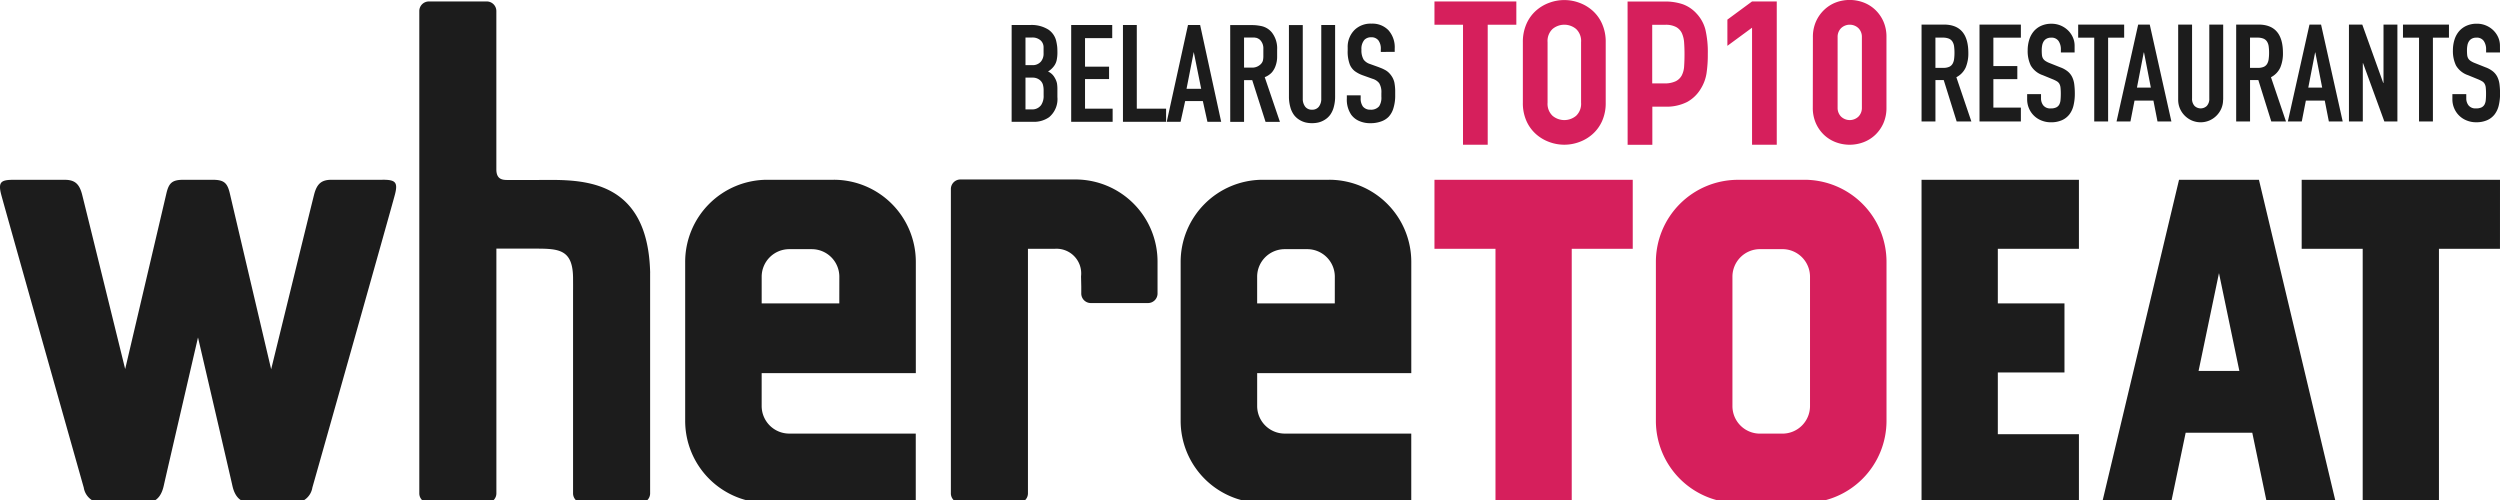
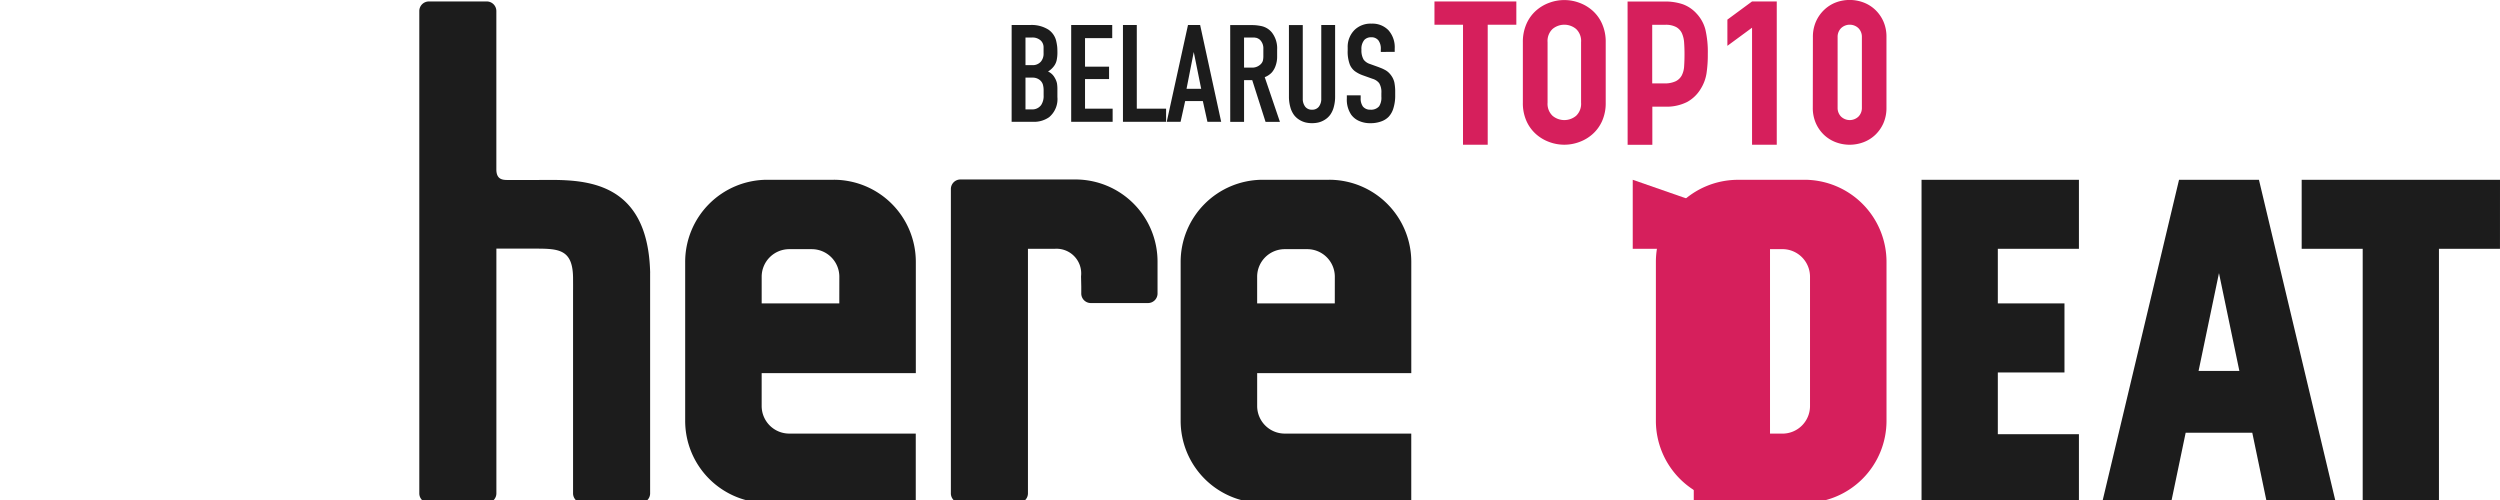
<svg xmlns="http://www.w3.org/2000/svg" width="200" height="40" viewBox="0 0 200 40">
  <rect x="0" y="0" width="200" height="40" fill="#333333" stroke="none" />
  <defs>
    <clipPath id="clip-logo_belarus">
      <rect width="200" height="40" />
    </clipPath>
  </defs>
  <g id="logo_belarus" clip-path="url(#clip-logo_belarus)">
    <rect width="200" height="40" fill="#fff" />
    <g id="Сгруппировать_782" data-name="Сгруппировать 782">
      <g id="Сгруппировать_754" data-name="Сгруппировать 754" transform="translate(0 0.117)">
        <path id="Контур_6626" data-name="Контур 6626" d="M251.737,18.423H235.871v5.524h4.882V44.276h6.1V23.947h4.882Z" transform="translate(-51.737 -4.158)" fill="#1c1c1c" />
        <path id="Контур_6627" data-name="Контур 6627" d="M209.506,23.947V18.423H196.915V44.276h12.591v-5.5h-6.488V33.839h5.332V28.314h-5.332V23.947Z" transform="translate(-43.192 -4.158)" fill="#1c1c1c" />
        <path id="Контур_6628" data-name="Контур 6628" d="M223.135,33.718l1.633-7.828,1.632,7.828Zm10.987,10.558-6.157-25.853h-6.392l-6.159,25.853h5.517l1.172-5.614h5.33l1.169,5.614h5.519Z" transform="translate(-47.25 -4.158)" fill="#1c1c1c" />
-         <path id="Контур_6629" data-name="Контур 6629" d="M30.594,18.423H26.535c-.789,0-1.176.288-1.405,1.175-.186.716-3.438,13.985-3.438,13.985s-3.1-13.178-3.3-14.043-.464-1.116-1.383-1.116h-2.32c-.919,0-1.183.247-1.384,1.116s-3.292,14.025-3.292,14.025S6.75,20.314,6.567,19.6c-.229-.887-.616-1.175-1.405-1.175H1.1c-1.015,0-1.273.162-1,1.2.237.9,6.361,22.59,6.6,23.424a1.454,1.454,0,0,0,1.468,1.231h3.383c.79,0,1.322-.366,1.547-1.38.19-.855,2.741-11.863,2.741-11.863S18.4,42.039,18.59,42.895c.224,1.015.758,1.38,1.547,1.38h3.384a1.456,1.456,0,0,0,1.468-1.231c.243-.834,6.369-22.528,6.6-23.424.274-1.036.016-1.2-1-1.2Z" transform="translate(0.001 -4.158)" fill="#1c1c1c" />
        <path id="Контур_6630" data-name="Контур 6630" d="M61.435,21.761c-.224-7.787-5.938-7.33-9.056-7.33H50c-.428,0-.867-.08-.867-.852V.915A.767.767,0,0,0,48.371.15H43.734a.766.766,0,0,0-.765.765V39.5a.764.764,0,0,0,.765.766h4.637a.765.765,0,0,0,.765-.766V19.923h2.816c.088-.007.176,0,.267,0,1.926,0,3.051.048,3.051,2.408,0,.091.006.839,0,.928V39.5a.764.764,0,0,0,.764.766H60.67a.763.763,0,0,0,.765-.766V21.868a.6.6,0,0,0,0-.106Z" transform="translate(-9.425 -0.15)" fill="#1c1c1c" />
        <path id="Контур_6631" data-name="Контур 6631" d="M82.545,28.311H76.335V26.179a2.206,2.206,0,0,1,2.207-2.205h1.8a2.206,2.206,0,0,1,2.206,2.205Zm-.434-9.888H76.769a6.57,6.57,0,0,0-6.554,6.586V37.691a6.568,6.568,0,0,0,6.554,6.584H88.662V38.728h-9.87v0h-.251a2.207,2.207,0,0,1-2.207-2.207V33.893H88.667V25.008a6.57,6.57,0,0,0-6.555-6.586Z" transform="translate(-15.401 -4.158)" fill="#1c1c1c" />
        <path id="Контур_6632" data-name="Контур 6632" d="M133.322,28.311h-6.211V26.179a2.206,2.206,0,0,1,2.207-2.205h1.8a2.206,2.206,0,0,1,2.207,2.205Zm-.436-9.888h-5.341a6.57,6.57,0,0,0-6.554,6.586V37.691a6.568,6.568,0,0,0,6.554,6.584H139.44V38.728h-9.872v0h-.249a2.207,2.207,0,0,1-2.207-2.207V33.893h12.33V25.008a6.57,6.57,0,0,0-6.555-6.586Z" transform="translate(-26.539 -4.158)" fill="#1c1c1c" />
        <path id="Контур_6633" data-name="Контур 6633" d="M97.442,43.5a.764.764,0,0,0,.765.765h4.637a.765.765,0,0,0,.765-.765q0-9.781,0-19.56h2.124a1.974,1.974,0,0,1,2.123,2.2l.018.81v.563a.764.764,0,0,0,.765.765h4.572a.763.763,0,0,0,.765-.765V24.978a6.569,6.569,0,0,0-6.554-6.586H98.209a.765.765,0,0,0-.766.765V43.5Z" transform="translate(-21.373 -4.151)" fill="#1c1c1c" />
-         <path id="Контур_6635" data-name="Контур 6635" d="M198.026,5.962h.632a1.117,1.117,0,0,0,.468-.081.6.6,0,0,0,.266-.234.99.99,0,0,0,.126-.376,3.71,3.71,0,0,0,.032-.517,3.73,3.73,0,0,0-.032-.518.944.944,0,0,0-.137-.382.615.615,0,0,0-.288-.233,1.292,1.292,0,0,0-.489-.077h-.578V5.962ZM196.916,2.5H198.7q1.96,0,1.959,2.275a2.879,2.879,0,0,1-.212,1.159,1.647,1.647,0,0,1-.746.778l1.2,3.538h-1.176l-1.034-3.309h-.664v3.309h-1.111Zm4.637,0h3.309V3.545h-2.2V5.82h1.916V6.865h-1.916V9.14h2.2v1.111h-3.309Zm7.62,2.232h-1.11V4.482a1.181,1.181,0,0,0-.18-.658.664.664,0,0,0-.6-.277.72.72,0,0,0-.375.087.634.634,0,0,0-.229.223.928.928,0,0,0-.115.315,2.089,2.089,0,0,0-.033.376,3.837,3.837,0,0,0,.016.386.686.686,0,0,0,.082.272.627.627,0,0,0,.19.2,1.748,1.748,0,0,0,.343.174l.849.338a2.061,2.061,0,0,1,.6.332,1.34,1.34,0,0,1,.354.447,1.878,1.878,0,0,1,.169.588,5.9,5.9,0,0,1,.044.756,3.972,3.972,0,0,1-.1.909,1.9,1.9,0,0,1-.322.718,1.535,1.535,0,0,1-.593.474,2.108,2.108,0,0,1-.9.175,1.982,1.982,0,0,1-.752-.142,1.787,1.787,0,0,1-1-.97,1.811,1.811,0,0,1-.147-.729V8.064h1.11v.348a.9.9,0,0,0,.179.55.7.7,0,0,0,.6.245.969.969,0,0,0,.441-.082.559.559,0,0,0,.24-.228.942.942,0,0,0,.1-.365c.014-.144.022-.3.022-.479a4.811,4.811,0,0,0-.022-.5.8.8,0,0,0-.092-.315.574.574,0,0,0-.2-.2,2.551,2.551,0,0,0-.333-.163l-.795-.326a1.758,1.758,0,0,1-.963-.779,2.674,2.674,0,0,1-.245-1.213,2.807,2.807,0,0,1,.12-.828,1.936,1.936,0,0,1,.354-.674,1.693,1.693,0,0,1,.593-.452,1.956,1.956,0,0,1,.838-.169,1.844,1.844,0,0,1,.756.152,1.882,1.882,0,0,1,.588.4,1.8,1.8,0,0,1,.376.561,1.635,1.635,0,0,1,.13.637v.544Zm1.557-1.187h-1.284V2.5h3.679V3.546h-1.284v6.706H210.73Zm3.984,1.187h-.022l-.544,2.808h1.111ZM214.246,2.5h.926l1.731,7.75h-1.111l-.326-1.666h-1.513l-.326,1.666h-1.111Zm6.793,6.009a1.773,1.773,0,0,1-.141.708,1.829,1.829,0,0,1-.959.959,1.788,1.788,0,0,1-1.393,0,1.829,1.829,0,0,1-.959-.959,1.772,1.772,0,0,1-.141-.708V2.5h1.111V8.4a.828.828,0,0,0,.2.609.709.709,0,0,0,.979,0,.827.827,0,0,0,.2-.609V2.5h1.111V8.509Zm2.155-2.547h.632a1.117,1.117,0,0,0,.468-.081.6.6,0,0,0,.266-.234,1,1,0,0,0,.125-.376,3.708,3.708,0,0,0,.033-.517,3.609,3.609,0,0,0-.033-.518.933.933,0,0,0-.137-.382.611.611,0,0,0-.288-.233,1.292,1.292,0,0,0-.489-.077h-.578V5.962ZM222.084,2.5h1.785q1.96,0,1.959,2.275a2.879,2.879,0,0,1-.212,1.159,1.645,1.645,0,0,1-.746.778l1.2,3.538h-1.176l-1.034-3.309h-.664v3.309h-1.11V2.5Zm6.335,2.232H228.4l-.545,2.808h1.111ZM227.951,2.5h.926l1.731,7.75H229.5l-.327-1.666h-1.513l-.326,1.666H226.22Zm3.157,0h1.066l1.677,4.67h.022V2.5h1.111v7.75h-1.045l-1.7-4.659h-.022v4.659h-1.109V2.5Zm5.607,1.045H235.43V2.5h3.679V3.545h-1.284v6.706h-1.111Zm6.477,1.187h-1.111v-.25a1.182,1.182,0,0,0-.18-.659.664.664,0,0,0-.6-.277.732.732,0,0,0-.375.087.64.64,0,0,0-.229.223.909.909,0,0,0-.114.316,2.016,2.016,0,0,0-.033.375,3.832,3.832,0,0,0,.016.386.684.684,0,0,0,.082.272.627.627,0,0,0,.19.2,1.728,1.728,0,0,0,.343.174l.849.338a2.082,2.082,0,0,1,.6.332,1.35,1.35,0,0,1,.354.447,1.89,1.89,0,0,1,.169.588,5.907,5.907,0,0,1,.044.756,4.025,4.025,0,0,1-.1.909,1.922,1.922,0,0,1-.322.718,1.535,1.535,0,0,1-.593.474,2.118,2.118,0,0,1-.9.174,1.965,1.965,0,0,1-.752-.142,1.787,1.787,0,0,1-1-.97,1.808,1.808,0,0,1-.147-.729V8.064h1.111v.348a.9.9,0,0,0,.179.549.7.7,0,0,0,.6.245.973.973,0,0,0,.441-.081.566.566,0,0,0,.24-.229.943.943,0,0,0,.1-.365q.021-.218.021-.479a4.874,4.874,0,0,0-.021-.5.79.79,0,0,0-.093-.315.574.574,0,0,0-.2-.2,2.655,2.655,0,0,0-.333-.163l-.795-.326a1.76,1.76,0,0,1-.963-.778,2.681,2.681,0,0,1-.245-1.214,2.8,2.8,0,0,1,.12-.827,1.916,1.916,0,0,1,.354-.674A1.686,1.686,0,0,1,240.5,2.6a1.967,1.967,0,0,1,.838-.169,1.842,1.842,0,0,1,.756.152,1.887,1.887,0,0,1,.588.4,1.8,1.8,0,0,1,.376.561,1.635,1.635,0,0,1,.13.637Z" transform="translate(-43.192 -0.651)" fill="#1c1c1c" />
      </g>
      <path id="Контур_6871" data-name="Контур 6871" d="M-118.4-29.71h1.49a2.511,2.511,0,0,1,1.463.378,1.545,1.545,0,0,1,.4.41,1.5,1.5,0,0,1,.216.513,4.026,4.026,0,0,1,.076.446q.016.17.016.413a2.96,2.96,0,0,1-.068.694,1.259,1.259,0,0,1-.267.51,1.592,1.592,0,0,1-.416.356,1.15,1.15,0,0,1,.529.486,1.526,1.526,0,0,1,.186.451,2.977,2.977,0,0,1,.035.521v.583a1.885,1.885,0,0,1-.664,1.615,2.094,2.094,0,0,1-1.318.367h-1.68Zm1.107,1V-26.5h.529a.848.848,0,0,0,.707-.286.98.98,0,0,0,.211-.664v-.475a.753.753,0,0,0-.211-.529.971.971,0,0,0-.718-.254Zm0,3.208v2.544h.5a.872.872,0,0,0,.751-.346,1.3,1.3,0,0,0,.2-.783v-.367a1.686,1.686,0,0,0-.062-.5.768.768,0,0,0-.235-.346.9.9,0,0,0-.589-.2Zm3.656,3.537V-29.71h3.283v1.053h-2.176v2.279h1.923v.994h-1.923v2.365h2.209v1.053Zm4.142-7.744h1.107v6.691h2.344v1.053h-3.451Zm7.858,7.744h-1.1l-.367-1.658h-1.415l-.367,1.658h-1.107l1.7-7.744h.972Zm-1.6-2.641-.594-2.943-.578,2.943Zm2.322-5.1h1.523q.292,0,.467.011a3.948,3.948,0,0,1,.454.062,1.516,1.516,0,0,1,.5.186,1.478,1.478,0,0,1,.4.351,2.056,2.056,0,0,1,.41,1.35v.583a2.087,2.087,0,0,1-.116.694,1.633,1.633,0,0,1-.294.537,1.483,1.483,0,0,1-.583.394l1.215,3.575h-1.15L-99.154-25.3h-.653v3.337h-1.107Zm1.107,1V-26.3h.626a.962.962,0,0,0,.686-.254.665.665,0,0,0,.192-.292,1.584,1.584,0,0,0,.04-.405V-27.8a.956.956,0,0,0-.254-.707.6.6,0,0,0-.076-.065.6.6,0,0,0-.081-.049l-.076-.038a.29.29,0,0,0-.084-.024l-.078-.014A.638.638,0,0,0-99-28.709l-.078,0h-.732Zm3.591-1h1.107v5.876a1.026,1.026,0,0,0,.192.653.657.657,0,0,0,.548.243.657.657,0,0,0,.548-.243,1.026,1.026,0,0,0,.192-.653V-29.71h1.107V-24a3.087,3.087,0,0,1-.113.875,1.884,1.884,0,0,1-.294.618,1.551,1.551,0,0,1-.432.386,1.719,1.719,0,0,1-.494.208,2.252,2.252,0,0,1-.513.057,2.252,2.252,0,0,1-.513-.057,1.719,1.719,0,0,1-.494-.208,1.551,1.551,0,0,1-.432-.386,1.884,1.884,0,0,1-.294-.618A3.087,3.087,0,0,1-96.216-24Zm7.35,2.149v-.211a1.107,1.107,0,0,0-.189-.707.7.7,0,0,0-.583-.254.738.738,0,0,0-.545.211,1.106,1.106,0,0,0-.232.783,1.44,1.44,0,0,0,.178.8,1.026,1.026,0,0,0,.508.346l.675.243.265.105q.086.035.246.119a1.331,1.331,0,0,1,.278.192,1.648,1.648,0,0,1,.221.248,1.493,1.493,0,0,1,.267.591,3.874,3.874,0,0,1,.062.748v.265a3.359,3.359,0,0,1-.14,1.015,1.722,1.722,0,0,1-.389.7,1.54,1.54,0,0,1-.6.37,2.447,2.447,0,0,1-.842.138,2.151,2.151,0,0,1-.942-.189,1.558,1.558,0,0,1-.6-.481,2.134,2.134,0,0,1-.356-1.307v-.254h1.107v.211a1.1,1.1,0,0,0,.178.686.732.732,0,0,0,.6.254.841.841,0,0,0,.7-.275,1.264,1.264,0,0,0,.178-.767v-.286A1.368,1.368,0,0,0-89-25.061a1.062,1.062,0,0,0-.529-.346l-.8-.286a2.473,2.473,0,0,1-.616-.324,1.29,1.29,0,0,1-.405-.54,2.942,2.942,0,0,1-.167-1.129v-.221a1.905,1.905,0,0,1,.578-1.436,1.845,1.845,0,0,1,1.339-.475,1.771,1.771,0,0,1,1.345.527,2.054,2.054,0,0,1,.5,1.477v.254Z" transform="translate(199.332 31.71)" fill="#1c1c1c" />
      <path id="Контур_6634" data-name="Контур 6634" d="M149.284,1.977H147V.117h6.55v1.86H151.26v9.6h-1.977Zm4.788,1.4a3.528,3.528,0,0,1,.291-1.473,3.066,3.066,0,0,1,.765-1.056,3.29,3.29,0,0,1,1.066-.63,3.44,3.44,0,0,1,2.384,0,3.29,3.29,0,0,1,1.066.63,3.066,3.066,0,0,1,.765,1.056,3.516,3.516,0,0,1,.291,1.473V8.206a3.512,3.512,0,0,1-.291,1.482,3.077,3.077,0,0,1-.765,1.046,3.276,3.276,0,0,1-1.066.63,3.44,3.44,0,0,1-2.384,0,3.29,3.29,0,0,1-1.066-.63,3.077,3.077,0,0,1-.765-1.046,3.5,3.5,0,0,1-.291-1.482Zm1.977,4.833a1.318,1.318,0,0,0,.4,1.056,1.47,1.47,0,0,0,1.88,0,1.316,1.316,0,0,0,.4-1.056V3.373a1.314,1.314,0,0,0-.4-1.056,1.47,1.47,0,0,0-1.88,0,1.316,1.316,0,0,0-.4,1.056Zm6.4-8.089h2.966a4.407,4.407,0,0,1,1.434.213,2.751,2.751,0,0,1,1.124.756,2.954,2.954,0,0,1,.7,1.269,7.927,7.927,0,0,1,.194,1.967,9.814,9.814,0,0,1-.106,1.561,3.282,3.282,0,0,1-.455,1.211,2.881,2.881,0,0,1-1.085,1.056,3.65,3.65,0,0,1-1.783.379h-1.008v3.05h-1.977Zm1.977,6.55h.949a2.018,2.018,0,0,0,.931-.175,1.1,1.1,0,0,0,.484-.475,1.827,1.827,0,0,0,.184-.727q.029-.426.03-.949c0-.322-.01-.63-.03-.92a2.174,2.174,0,0,0-.174-.756,1.105,1.105,0,0,0-.455-.5,1.76,1.76,0,0,0-.892-.185H164.42V6.668Zm7.985-4.458-1.977,1.454V1.57L172.407.116h1.977V11.578h-1.977V2.209Zm4.864.756a3.007,3.007,0,0,1,.243-1.24,2.918,2.918,0,0,1,.649-.931A2.8,2.8,0,0,1,179.1.2a3.149,3.149,0,0,1,2.229,0,2.8,2.8,0,0,1,.94.591,2.9,2.9,0,0,1,.649.931,3.01,3.01,0,0,1,.242,1.24V8.613a3.014,3.014,0,0,1-.242,1.24,2.924,2.924,0,0,1-.649.931,2.792,2.792,0,0,1-.94.591,3.149,3.149,0,0,1-2.229,0,2.8,2.8,0,0,1-.941-.591,2.914,2.914,0,0,1-.649-.931,3.016,3.016,0,0,1-.243-1.24Zm1.977,5.647a.979.979,0,0,0,.271.707,1.007,1.007,0,0,0,1.4,0,.976.976,0,0,0,.271-.707V2.966a.978.978,0,0,0-.271-.707,1.007,1.007,0,0,0-1.4,0,.981.981,0,0,0-.271.707Z" transform="translate(-32.243 0)" fill="#d61f5c" />
      <path id="Контур_6624" data-name="Контур 6624" d="M182.021,36.526a2.205,2.205,0,0,1-2.206,2.205h-1.8a2.2,2.2,0,0,1-2.2-2.205V26.179a2.205,2.205,0,0,1,2.2-2.207h1.8a2.207,2.207,0,0,1,2.206,2.207Zm-.434-18.1h-5.343a6.569,6.569,0,0,0-6.553,6.586V37.691a6.569,6.569,0,0,0,6.553,6.584h5.343a6.57,6.57,0,0,0,6.554-6.584V25.009a6.569,6.569,0,0,0-6.554-6.586" transform="translate(-37.22 -4.041)" fill="#d61f5c" />
-       <path id="Контур_6625" data-name="Контур 6625" d="M162.862,18.423H147v5.524h4.882V44.276h6.1V23.947h4.881Z" transform="translate(-32.243 -4.041)" fill="#d61f5c" />
+       <path id="Контур_6625" data-name="Контур 6625" d="M162.862,18.423v5.524h4.882V44.276h6.1V23.947h4.881Z" transform="translate(-32.243 -4.041)" fill="#d61f5c" />
    </g>
  </g>
</svg>